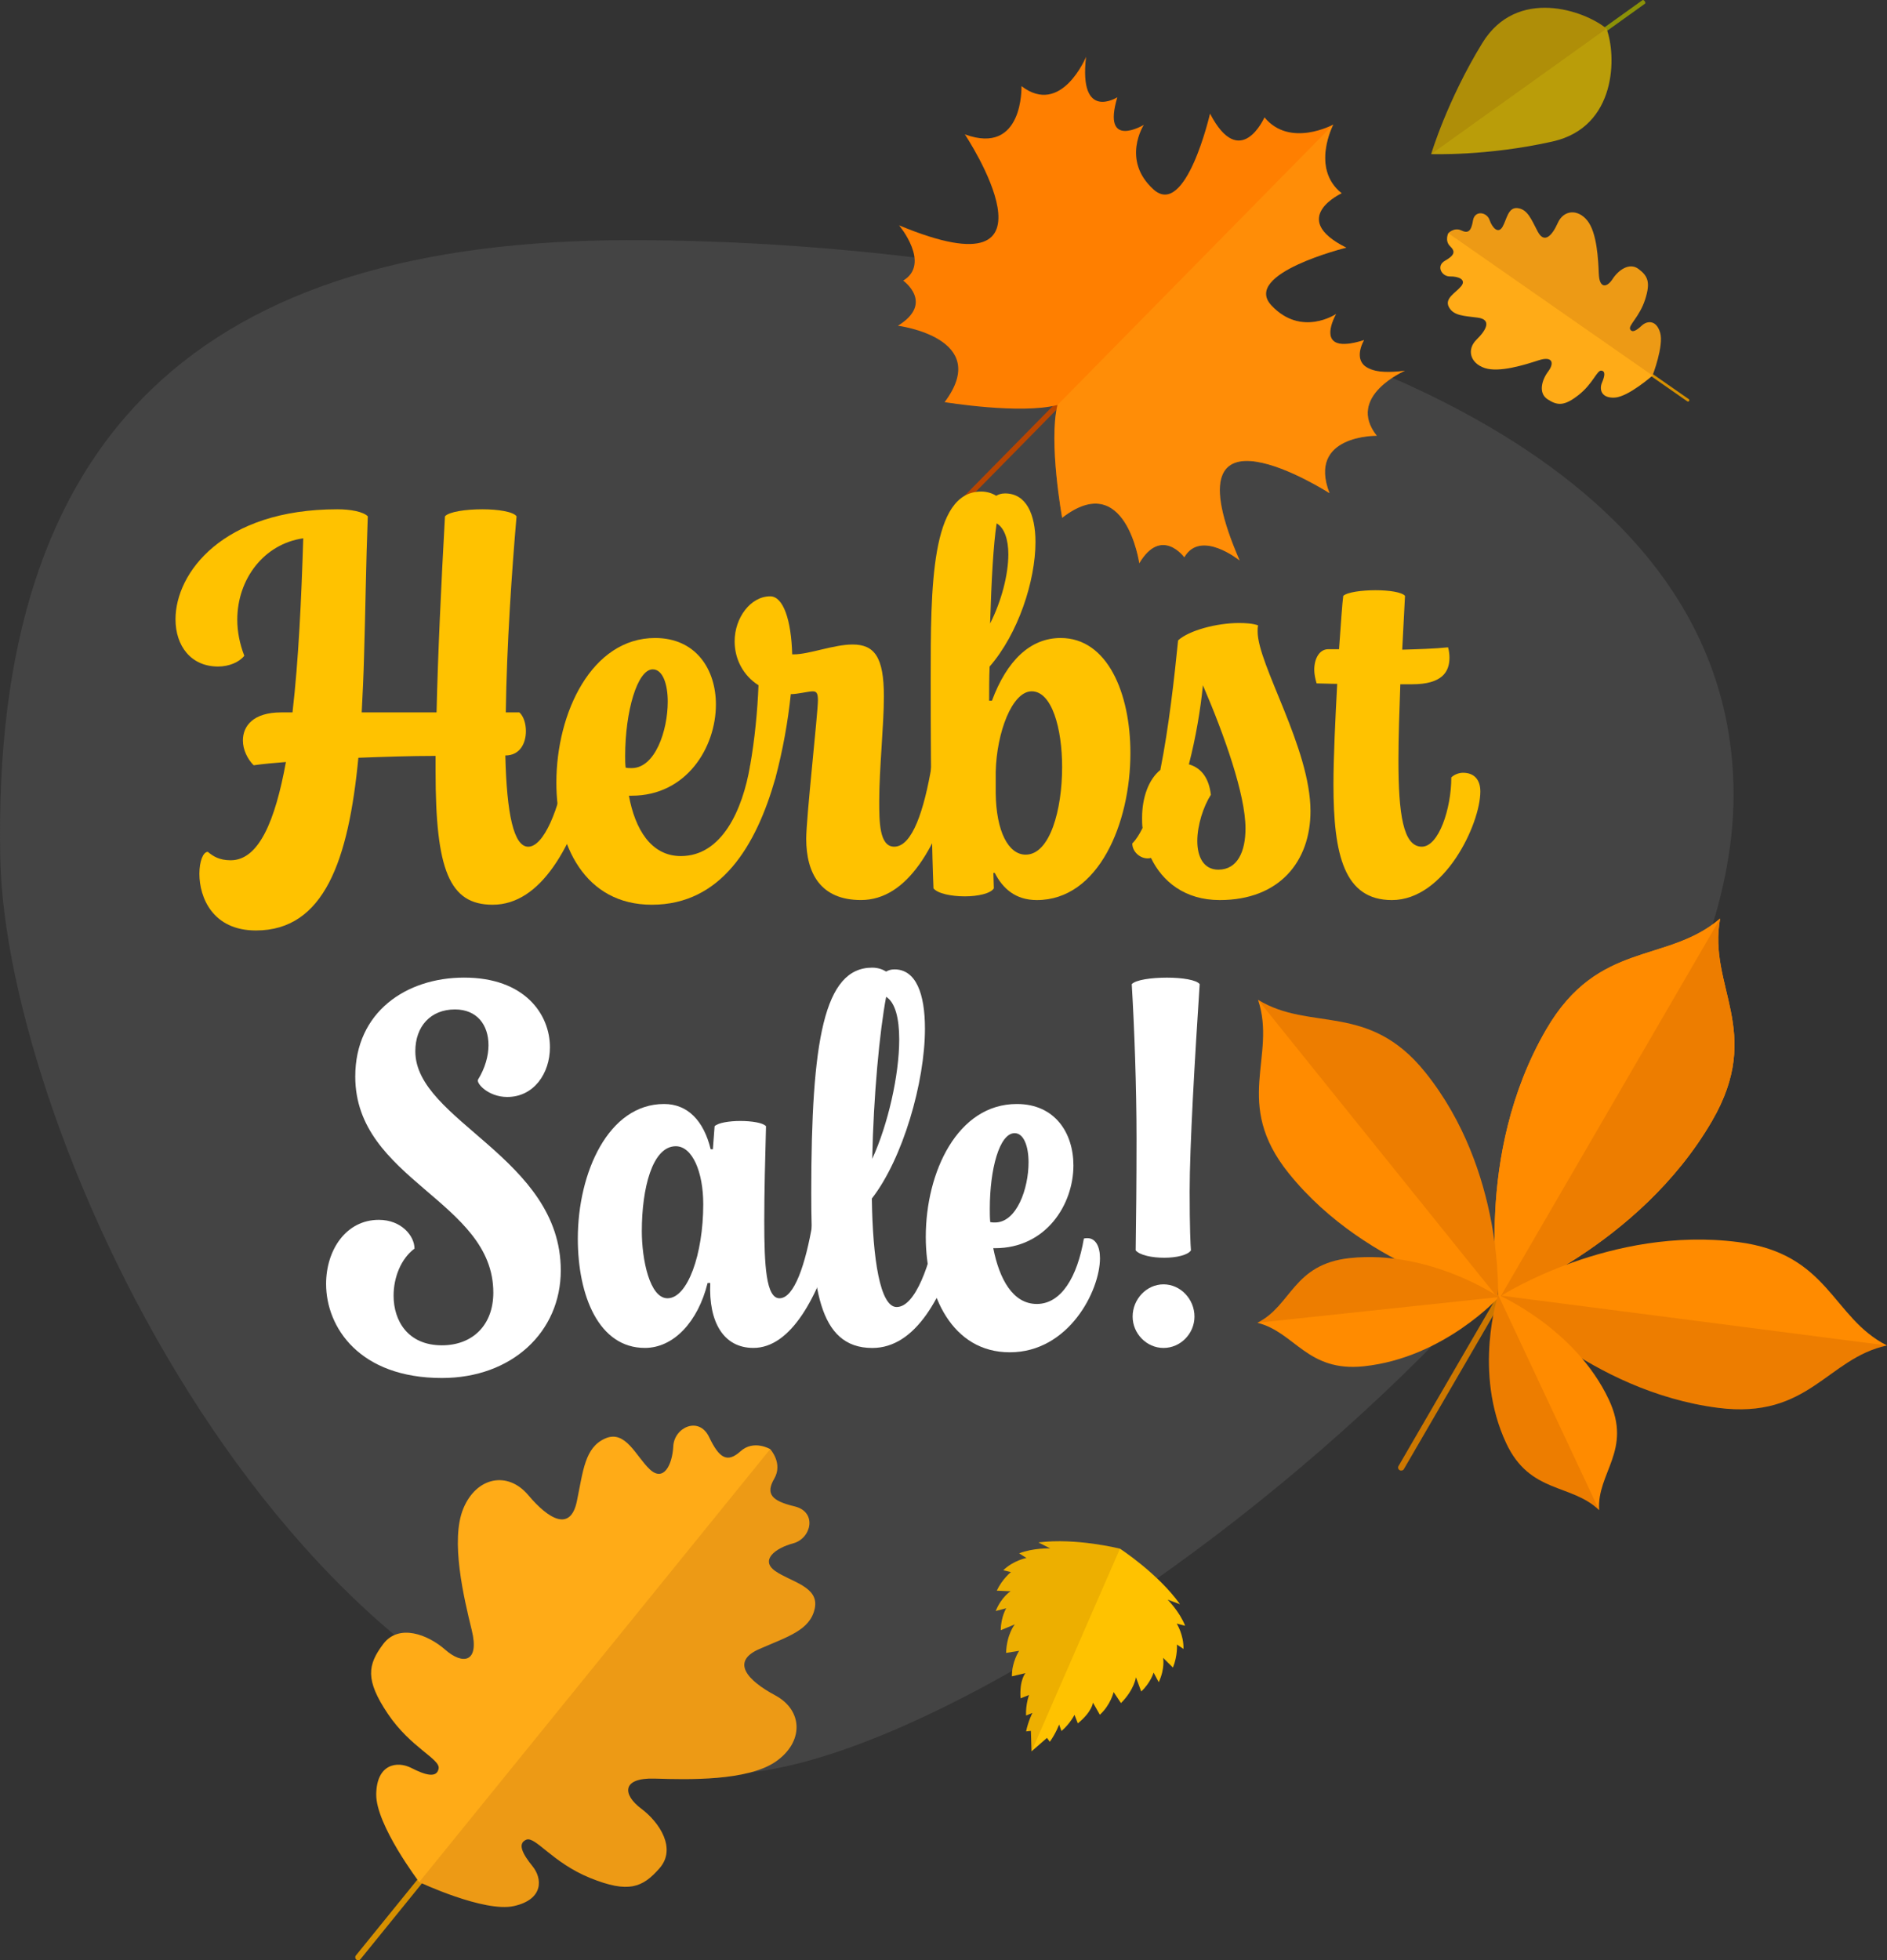
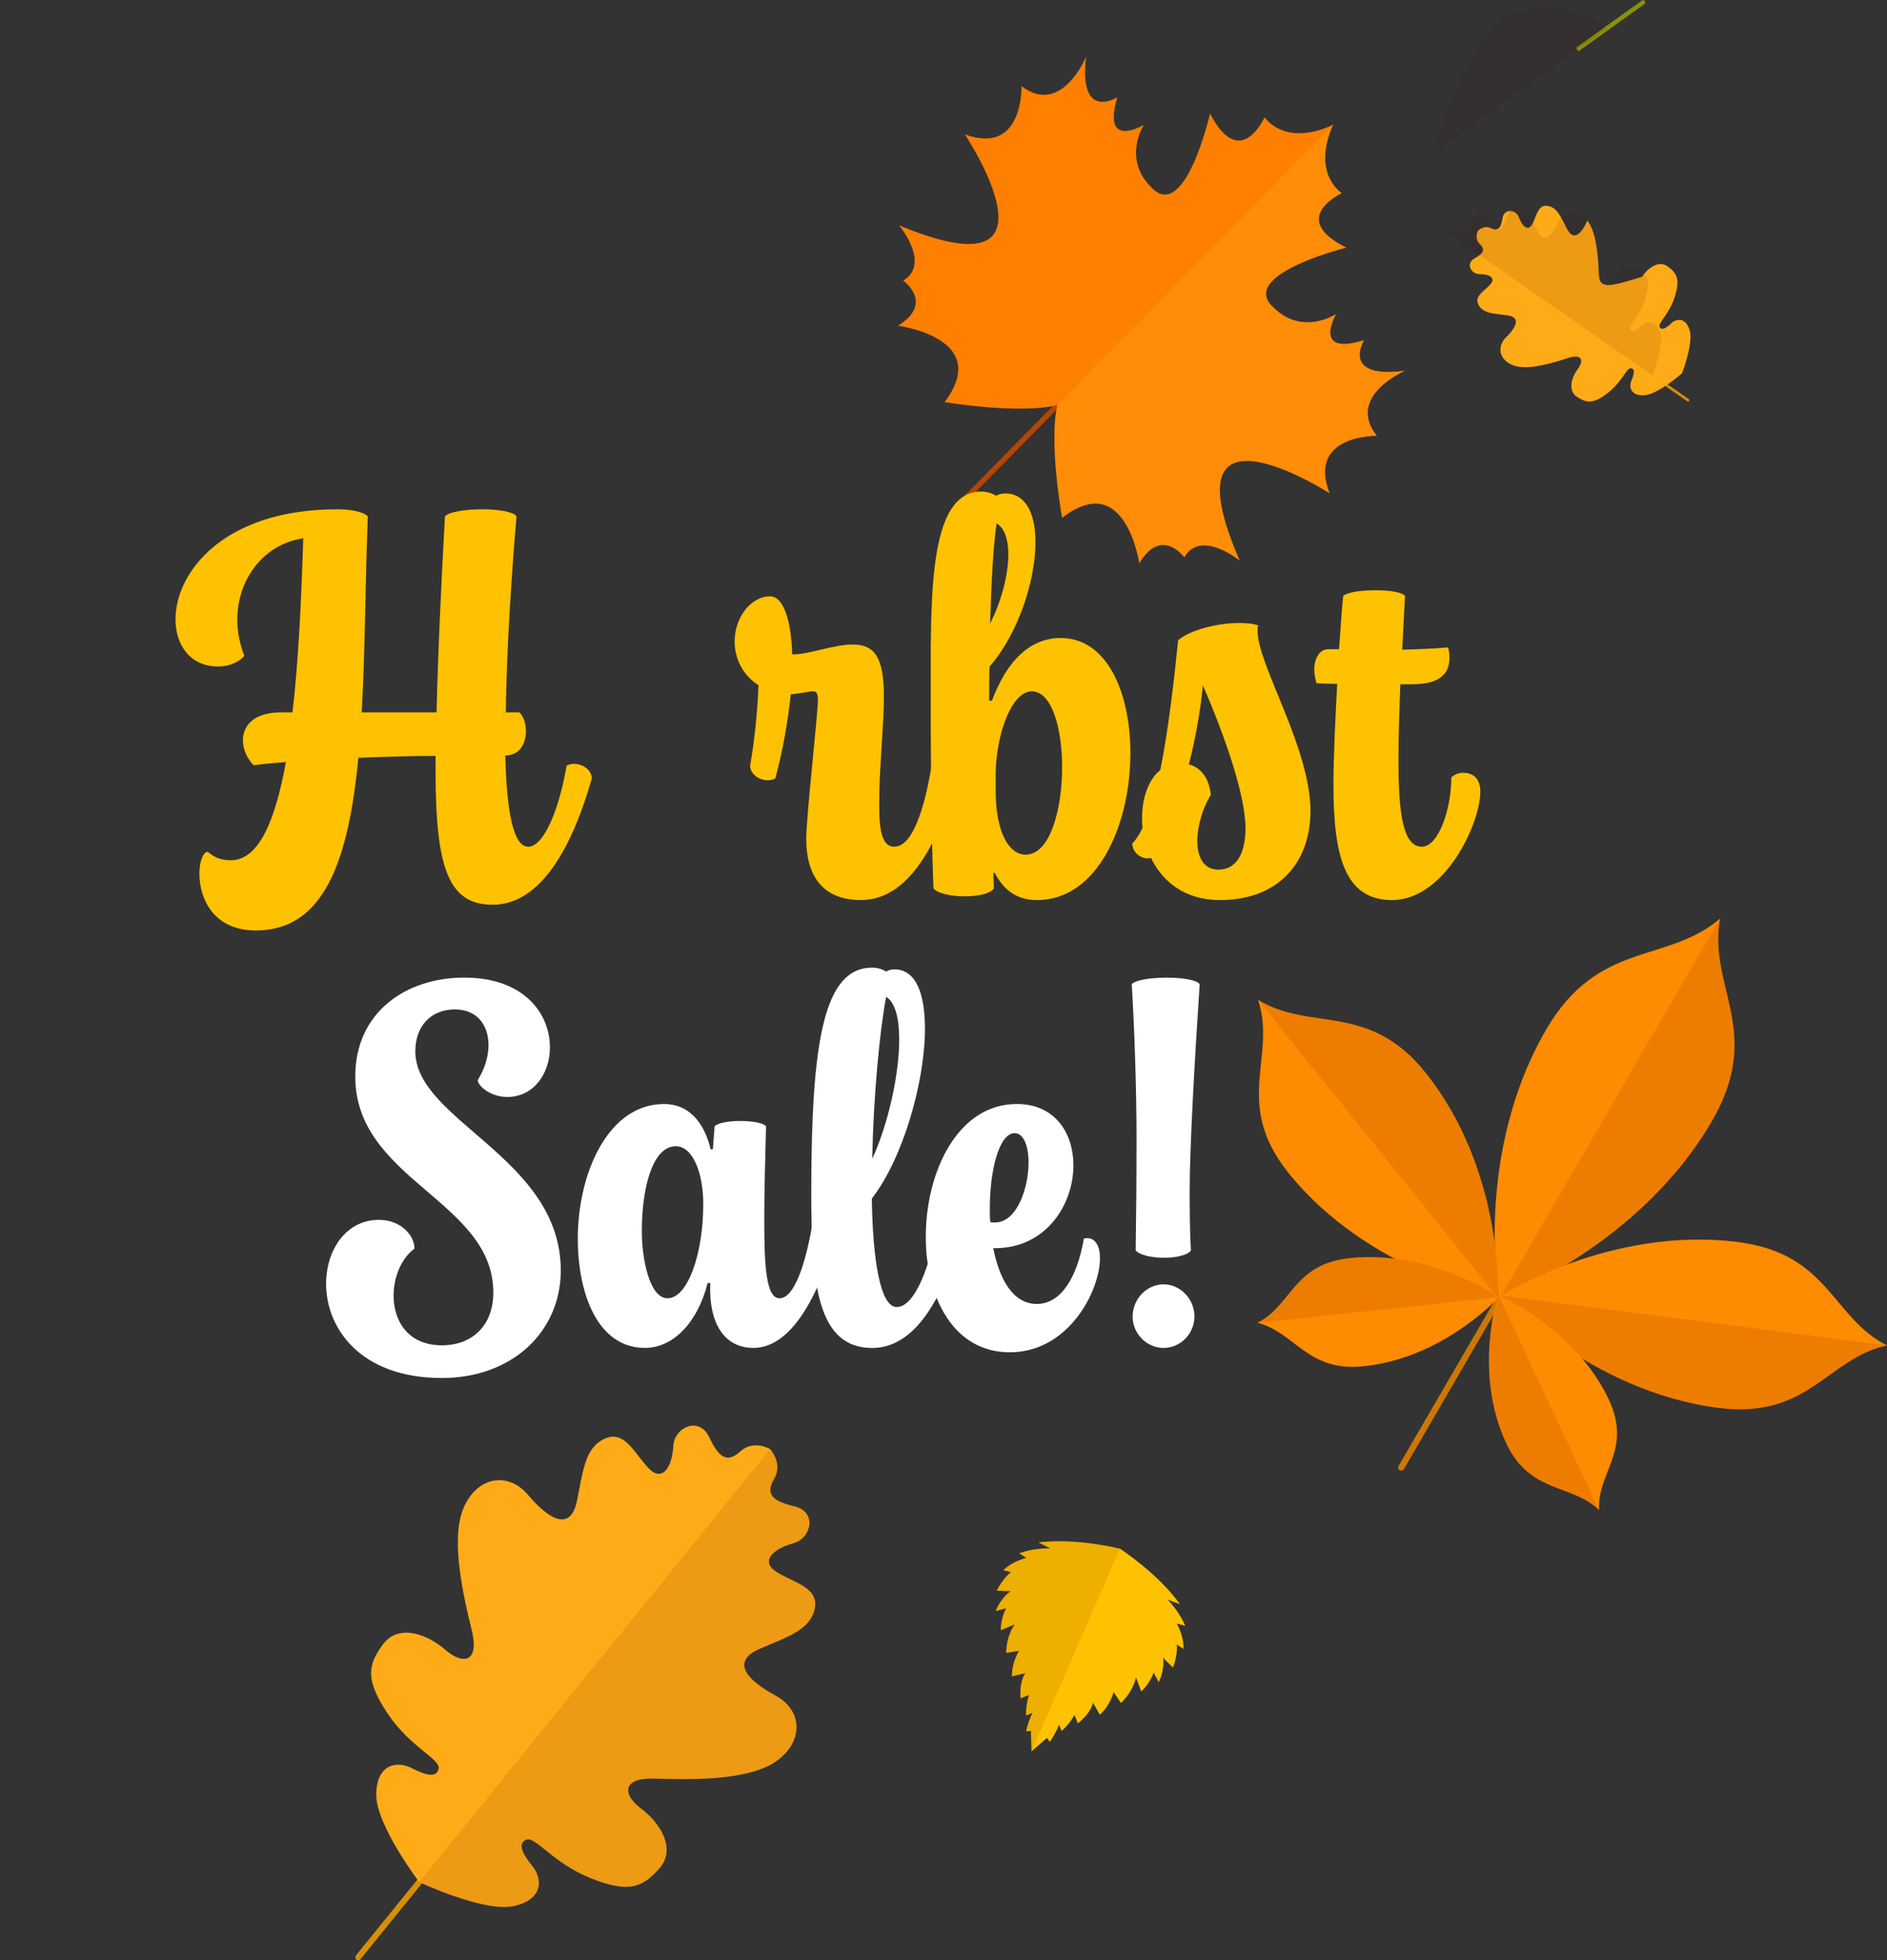
<svg xmlns="http://www.w3.org/2000/svg" xml:space="preserve" viewBox="0 0 594.69 617.61" y="0px" x="0px" id="Layer_1" version="1.1">
  <rect x="0" y="0" width="594.69" height="617.61" fill="#333333" stroke="none" />
  <g>
-     <path d="M546.33,250.42c0,134.67-239.73,312.93-320.7,308.35C91.17,551.18,1.92,357.48,0.09,270.55   C-2.75,135.91,63.97,75.66,198.64,75.66S546.33,115.75,546.33,250.42z" fill="#444444" />
    <g>
      <path d="M301.01,161.55c-0.32,0.32-0.84,0.33-1.16,0.01l0,0c-0.32-0.32-0.33-0.84-0.01-1.16l63.07-64.1    c0.32-0.32,0.84-0.33,1.16-0.01l0,0c0.32,0.32,0.33,0.84,0.01,1.16L301.01,161.55z" fill="#B84500" />
      <g>
        <path d="M419,155.39c-7.14-18.45,14.9-18.09,14.9-18.09c-9.85-12.44,8.89-20.5,8.89-20.5     c-20.48,2.7-12.9-9.65-12.9-9.65c-16.62,5.28-8.82-8.22-8.82-8.22s-10.92,7.38-20.37-2.68c-9.45-10.06,23.58-18.22,23.58-18.22     c-18.55-9.27-1.46-17.14-1.46-17.14c-9.86-7.84-2.63-21.65-2.63-21.65s-13.7,7.46-21.69-2.27c0,0-7.59,17.21-17.16-1.18     c0,0-7.62,33.16-17.84,23.87c-10.21-9.29-3.01-20.33-3.01-20.33s-13.37,8.02-8.36-8.69c0,0-12.22,7.78-9.86-12.74     c0,0-7.76,18.88-20.35,9.23c0,0,0.72,22.03-17.85,15.2c0,0,34.36,51.63-20.73,28.66c0,0,10.16,12.13,1.29,17.42     c0,0,9.96,7.06-1.65,14.22c0,0,29.9,3.83,14.71,24.07c0,0,23.93,3.94,35.57,0.9c-2.86,11.69,1.47,35.55,1.47,35.55     c19.99-15.52,24.31,14.32,24.31,14.32c6.97-11.73,14.19-1.88,14.19-1.88c5.15-8.95,17.44,1.01,17.44,1.01     C366.82,121.87,419,155.39,419,155.39z" fill="#FF7F00" />
        <path d="M333.28,127.59l86.92-88.35c0,0-7.24,13.82,2.63,21.65c0,0-17.09,7.87,1.46,17.14     c0,0-33.03,8.16-23.58,18.22c9.45,10.06,20.37,2.68,20.37,2.68s-7.8,13.5,8.82,8.22c0,0-7.58,12.35,12.9,9.65     c0,0-18.75,8.06-8.89,20.5c0,0-22.04-0.36-14.9,18.09c0,0-52.18-33.52-28.32,21.19c0,0-12.29-9.96-17.44-1.01     c0,0-7.22-9.85-14.19,1.88c0,0-4.31-29.84-24.31-14.32C334.75,163.13,330.42,139.27,333.28,127.59z" fill="#FFAB17" opacity="0.32" />
      </g>
    </g>
    <g>
      <path d="M532.22,125.76c0.19,0.13,0.23,0.39,0.1,0.58l0,0c-0.13,0.19-0.39,0.23-0.58,0.1l-15.72-10.95    c-0.19-0.13-0.23-0.39-0.1-0.58l0,0c0.13-0.19,0.39-0.23,0.58-0.1L532.22,125.76z" fill="#D69000" />
      <g>
-         <path d="M503.86,86.29c-0.19-4.73-0.6-13.02-3.61-16.78c-3.01-3.76-7.47-3.38-9.31,0.73     c-1.83,4.11-4.28,6.61-6.33,2.72c-2.05-3.88-3.16-6.96-6.27-7.38c-3.11-0.42-3.47,3.61-4.83,5.91c-1.36,2.3-3.22,0.3-4.09-2.21     c-0.87-2.51-4.66-3.09-5.2,0.18c-0.54,3.27-1.44,4.23-3.69,3.14c-2.25-1.09-4.1,0.87-4.1,0.87s-1.2,2.41,0.6,4.14     c1.81,1.73,1.22,2.91-1.66,4.55c-2.88,1.64-1.02,5,1.63,4.94c2.65-0.05,5.18,0.99,3.49,3.07c-1.68,2.08-5.35,3.81-3.87,6.58     c1.48,2.77,4.74,2.75,9.1,3.33c4.35,0.58,2.86,3.74-0.36,6.89c-3.22,3.15-2.03,7.46,2.54,8.98c4.57,1.52,12.49-0.97,16.99-2.43     c4.5-1.46,4.98,0.93,3.01,3.53s-3.22,6.79-0.16,8.77c3.06,1.98,5.21,2.2,9.75-1.37c4.55-3.57,5.79-7.86,7.18-7.68     c1.39,0.17,1.03,1.83,0.17,3.85c-0.85,2.02-0.24,4.9,4.06,4.65c4.3-0.25,11.89-6.94,11.89-6.94s3.64-9.43,2.39-13.56     c-1.25-4.12-4.16-3.69-5.77-2.19c-1.6,1.5-3.03,2.41-3.67,1.17c-0.64-1.24,2.95-3.89,4.72-9.39c1.77-5.5,0.82-7.44-2.09-9.62     c-2.91-2.19-6.41,0.45-8.17,3.19C506.45,90.64,504.05,91.02,503.86,86.29z" fill="#FFAB17" />
+         <path d="M503.86,86.29c-0.19-4.73-0.6-13.02-3.61-16.78c-1.83,4.11-4.28,6.61-6.33,2.72c-2.05-3.88-3.16-6.96-6.27-7.38c-3.11-0.42-3.47,3.61-4.83,5.91c-1.36,2.3-3.22,0.3-4.09-2.21     c-0.87-2.51-4.66-3.09-5.2,0.18c-0.54,3.27-1.44,4.23-3.69,3.14c-2.25-1.09-4.1,0.87-4.1,0.87s-1.2,2.41,0.6,4.14     c1.81,1.73,1.22,2.91-1.66,4.55c-2.88,1.64-1.02,5,1.63,4.94c2.65-0.05,5.18,0.99,3.49,3.07c-1.68,2.08-5.35,3.81-3.87,6.58     c1.48,2.77,4.74,2.75,9.1,3.33c4.35,0.58,2.86,3.74-0.36,6.89c-3.22,3.15-2.03,7.46,2.54,8.98c4.57,1.52,12.49-0.97,16.99-2.43     c4.5-1.46,4.98,0.93,3.01,3.53s-3.22,6.79-0.16,8.77c3.06,1.98,5.21,2.2,9.75-1.37c4.55-3.57,5.79-7.86,7.18-7.68     c1.39,0.17,1.03,1.83,0.17,3.85c-0.85,2.02-0.24,4.9,4.06,4.65c4.3-0.25,11.89-6.94,11.89-6.94s3.64-9.43,2.39-13.56     c-1.25-4.12-4.16-3.69-5.77-2.19c-1.6,1.5-3.03,2.41-3.67,1.17c-0.64-1.24,2.95-3.89,4.72-9.39c1.77-5.5,0.82-7.44-2.09-9.62     c-2.91-2.19-6.41,0.45-8.17,3.19C506.45,90.64,504.05,91.02,503.86,86.29z" fill="#FFAB17" />
        <path d="M503.86,86.29c-0.19-4.73-0.6-13.02-3.61-16.78c-3.01-3.76-7.47-3.38-9.31,0.73     c-1.83,4.11-4.28,6.61-6.33,2.72c-2.05-3.88-3.16-6.96-6.27-7.38c-3.11-0.42-3.47,3.61-4.83,5.91c-1.36,2.3-3.22,0.3-4.09-2.21     c-0.87-2.51-4.66-3.09-5.2,0.18c-0.54,3.27-1.44,4.23-3.69,3.14c-2.25-1.09-4.1,0.87-4.1,0.87l64.36,44.84     c0,0,3.64-9.43,2.39-13.56c-1.25-4.12-4.16-3.69-5.77-2.19c-1.6,1.5-3.03,2.41-3.67,1.17c-0.64-1.24,2.95-3.89,4.72-9.39     c1.77-5.5,0.82-7.44-2.09-9.62c-2.91-2.19-6.41,0.45-8.17,3.19C506.45,90.64,504.05,91.02,503.86,86.29z" fill="#4A0800" opacity="0.1" />
      </g>
    </g>
    <path d="M323.49,490.87c0,0-4.09,0.75-7.3,3.86l2.42,0.58c0,0-2.7,2.11-4.47,5.85l4.36,0.19c0,0-2.88,1.75-4.7,6.23   l3.32-0.88c0,0-1.71,2.81-1.72,6.91l4.43-1.83c0,0-2.54,3-2.76,8.99l4.12-0.66c0,0-2.35,3.49-2.28,8.04l4.27-1.01   c0,0-1.94,2.1-1.55,7.94l2.68-1.05c0,0-1.1,2.91-0.94,6.47l2.01-0.83c0,0-1.32,2.52-2,5.83l1.51-0.16l0.2,6.45l4.86-4.24l0.91,1.22   c1.96-2.75,2.92-5.43,2.92-5.43l0.75,2.04c2.72-2.3,4.1-5.09,4.1-5.09l1.05,2.68c4.55-3.69,4.77-6.54,4.77-6.54l2.17,3.82   c3.38-3.04,4.34-7.14,4.34-7.14l2.32,3.47c4.24-4.24,4.71-8.14,4.71-8.14l1.67,4.49c3-2.8,3.9-5.96,3.9-5.96l1.62,3.03   c2.05-4.38,1.37-7.68,1.37-7.68l3.11,3.07c1.54-3.84,1.25-7.25,1.25-7.25l2.07,1.38c0.1-4.47-2.13-7.98-2.13-7.98l2.65,0.68   c-1.75-4.46-5.51-8.22-5.51-8.22l3.89,1.43c-6.97-9.75-18.91-17.49-18.91-17.49s-13.8-3.49-25.68-1.97l3.69,1.88   c0,0-5.32-0.2-9.78,1.55L323.49,490.87z" fill="#FFC200" />
    <path d="M323.49,490.87c0,0-4.09,0.75-7.3,3.86l2.42,0.58c0,0-2.7,2.11-4.47,5.85l4.36,0.19   c0,0-2.88,1.75-4.7,6.23l3.32-0.88c0,0-1.71,2.81-1.72,6.91l4.43-1.83c0,0-2.54,3-2.76,8.99l4.12-0.66c0,0-2.35,3.49-2.28,8.04   l4.27-1.01c0,0-1.94,2.1-1.55,7.94l2.68-1.05c0,0-1.1,2.91-0.94,6.47l2.01-0.83c0,0-1.32,2.52-2,5.83l1.51-0.16l0.2,6.45   l27.86-63.85c0,0-13.8-3.49-25.68-1.97l3.69,1.88c0,0-5.32-0.2-9.78,1.55L323.49,490.87z" fill="#4A0800" opacity="0.1" />
    <g>
      <path d="M442.44,462.86c-0.26,0.45-0.86,0.61-1.33,0.35l0,0c-0.47-0.26-0.64-0.84-0.38-1.29l34.72-59.75    c0.26-0.45,0.86-0.61,1.33-0.35l0,0c0.47,0.26,0.64,0.84,0.38,1.29L442.44,462.86z" fill="#CC7700" />
      <path d="M542.1,289.4c-16.8,14.36-38.4,6.71-54.82,34.97c-23.07,39.71-14.81,84.87-14.81,84.87    s44.01-16.37,67.08-56.07C555.97,324.9,538.12,310.81,542.1,289.4z" fill="#FF8B00" />
      <g>
-         <path d="M542.1,289.4c-16.8,14.36-38.4,6.71-54.82,34.97c-23.07,39.71-14.81,84.87-14.81,84.87     s44.01-16.37,67.08-56.07C555.97,324.9,538.12,310.81,542.1,289.4z" fill="#FF8B00" />
        <path d="M542.1,289.4l-69.63,119.84c0,0,44.01-16.37,67.08-56.07     C555.97,324.9,538.12,310.81,542.1,289.4z" fill="#4A0800" opacity="0.1" />
      </g>
      <g>
        <g>
          <g>
            <path d="M396.47,315.01c6.02,17.93-8.16,32.49,9.67,54.64c25.05,31.13,65.95,39.31,65.95,39.31       s2.07-40.06-22.98-71.19C431.27,315.62,413.02,325.13,396.47,315.01z" fill="#FF8B00" />
            <path d="M396.47,315.01l75.61,93.95c0,0,2.07-40.06-22.98-71.19       C431.27,315.62,413.02,325.13,396.47,315.01z" fill="#4A0800" opacity="0.1" />
          </g>
          <g>
            <path d="M396.26,416.76c11.91,2.97,15.64,15.61,33.6,13.7c25.23-2.68,42.55-21.8,42.55-21.8       s-21.78-14.96-47.01-12.28C407.44,398.3,407.08,411.38,396.26,416.76z" fill="#FF8B00" />
            <path d="M396.26,416.76l76.14-8.1c0,0-21.78-14.96-47.01-12.28       C407.44,398.3,407.08,411.38,396.26,416.76z" fill="#4A0800" opacity="0.1" />
          </g>
        </g>
        <g>
          <g>
            <path d="M594.69,423.91c-17.36-8.74-18.21-28.87-46.87-32.57c-40.27-5.2-74.67,16.88-74.67,16.88       s28.01,30.14,68.28,35.34C570.08,447.25,575.76,427.97,594.69,423.91z" fill="#FF8B00" />
            <path d="M594.69,423.91l-121.54-15.69c0,0,28.01,30.14,68.28,35.34       C570.08,447.25,575.76,427.97,594.69,423.91z" fill="#4A0800" opacity="0.1" />
          </g>
          <g>
            <path d="M503.97,475.8c-0.78-11.8,10.57-18.8,3.07-34.8c-10.54-22.48-34.89-33.03-34.89-33.03       s-8.01,24.27,2.54,46.74C482.19,470.71,495.25,467.35,503.97,475.8z" fill="#FF8B00" />
            <path d="M503.97,475.8l-31.82-67.83c0,0-8.01,24.27,2.54,46.74       C482.19,470.71,495.25,467.35,503.97,475.8z" fill="#4A0800" opacity="0.1" />
          </g>
        </g>
      </g>
    </g>
    <g>
      <path d="M113.61,617.27c-0.32,0.4-0.91,0.46-1.31,0.14l0,0c-0.4-0.32-0.46-0.91-0.14-1.31l27.02-33.32    c0.32-0.4,0.91-0.46,1.31-0.14l0,0c0.4,0.32,0.46,0.91,0.14,1.31L113.61,617.27z" fill="#D69000" />
      <g>
        <path d="M206.36,560.37c10.6,0.34,29.17,0.78,38.06-5.32c8.89-6.1,8.77-16.13-0.11-20.9     c-8.88-4.77-14.05-10.64-5.04-14.59c9.01-3.94,16.05-5.92,17.5-12.8c1.46-6.88-7.5-8.33-12.41-11.75     c-4.91-3.42-0.13-7.23,5.61-8.76c5.74-1.53,7.66-9.91,0.44-11.64c-7.22-1.73-9.21-3.9-6.4-8.75c2.81-4.85-1.28-9.29-1.28-9.29     s-5.19-3.08-9.35,0.67c-4.16,3.75-6.7,2.25-9.89-4.45c-3.18-6.71-10.99-3.1-11.3,2.84c-0.31,5.93-3.05,11.4-7.42,7.3     c-4.36-4.1-7.63-12.56-14.06-9.71c-6.43,2.85-6.91,10.14-8.91,19.77c-2,9.63-8.82,5.79-15.31-1.92     c-6.5-7.71-16.34-5.75-20.47,4.21c-4.14,9.96,0.13,28.04,2.66,38.34c2.52,10.3-2.89,10.96-8.36,6.15     c-5.47-4.81-14.64-8.31-19.55-1.79c-4.91,6.52-5.76,11.26,1.47,22c7.23,10.74,16.6,14.21,15.99,17.27     c-0.61,3.07-4.24,2-8.62-0.24c-4.37-2.23-10.91-1.34-11.04,8.3c-0.13,9.64,13.55,27.67,13.55,27.67s20.47,9.66,29.88,7.54     c9.41-2.12,8.93-8.7,5.84-12.51c-3.09-3.82-4.89-7.15-2.01-8.38c2.87-1.23,8.21,7.22,20.21,12.07c12,4.85,16.47,3.04,21.83-3.11     c5.36-6.15,0.05-14.39-5.79-18.75C196.23,565.47,195.76,560.03,206.36,560.37z" fill="#FFAB17" />
        <path d="M206.36,560.37c10.6,0.34,29.17,0.78,38.06-5.32c8.89-6.1,8.77-16.13-0.11-20.9     c-8.88-4.77-14.05-10.64-5.04-14.59c9.01-3.94,16.05-5.92,17.5-12.8c1.45-6.88-7.5-8.33-12.41-11.75     c-4.91-3.42-0.13-7.23,5.61-8.76c5.74-1.53,7.66-9.91,0.44-11.64c-7.22-1.73-9.21-3.9-6.4-8.75c2.81-4.85-1.28-9.29-1.28-9.29     l-110.6,136.4c0,0,20.47,9.66,29.88,7.54c9.41-2.12,8.93-8.7,5.84-12.51c-3.09-3.82-4.89-7.15-2.01-8.38     c2.87-1.23,8.21,7.22,20.2,12.07c12,4.85,16.47,3.04,21.83-3.11c5.36-6.15,0.05-14.39-5.79-18.75     C196.23,565.47,195.76,560.03,206.36,560.37z" fill="#4A0800" opacity="0.1" />
      </g>
    </g>
    <g>
      <g>
        <path d="M102.77,404.51c0-10.71,6.31-20.18,16.61-20.18c7.14,0,11.25,5.08,11.25,9.06     c-4.25,3.16-6.59,9.06-6.59,14.82c0,7.96,4.53,15.65,15.23,15.65c9.61,0,16.2-6.31,16.2-16.61c0-28.96-43.51-35.41-43.51-68.08     c0-20.31,16.06-31.16,34.31-31.16c19.08,0,27.04,11.53,27.04,21.96c0,8.23-5.08,15.65-13.45,15.65c-6.04,0-9.88-4.39-9.2-5.49     c2.2-3.57,3.29-7.41,3.29-10.84c0-6.31-3.57-11.25-10.57-11.25c-7.69,0-12.49,5.35-12.49,13.18c0,21.96,45.84,33.49,45.84,69.04     c0,19.35-15.37,33.9-37.47,33.9C113.34,434.16,102.77,418.24,102.77,404.51z" fill="#FFFFFF" />
        <path d="M182.1,390.24c0-20.73,9.61-42.41,27.18-42.41c7.41,0,12.49,5.22,14.69,14.27h0.69l0.55-7.27     c1.1-1.1,4.67-1.65,8.1-1.65c3.57,0,7.14,0.55,8.1,1.65c-0.27,10.02-0.55,20.73-0.55,29.92c0,13.86,0.55,24.29,4.8,24.29     c4.67,0,8.24-10.84,10.43-23.75c0.69-0.41,1.37-0.55,2.2-0.55c2.47,0,5.08,1.65,5.22,4.25c-5.63,19.76-14.27,35.69-26.08,35.69     c-9.47,0-14.14-8.23-13.59-20.45H223c-3.02,12.22-10.71,20.45-19.76,20.45C188.69,424.69,182.1,408.22,182.1,390.24z      M221.63,379.39c0-10.16-3.43-18.25-8.65-18.25c-7.41,0-10.71,13.31-10.71,26.76c0,8.92,2.47,21.14,8.1,21.14     C216.69,409.04,221.63,395.18,221.63,379.39z" fill="#FFFFFF" />
        <path d="M255.67,375.83c0-48.04,3.98-70.96,19.22-70.96c1.78,0,3.29,0.55,4.39,1.24     c0.69-0.41,1.51-0.69,2.61-0.69c6.86,0,9.61,7.82,9.61,18.67c0,16.88-7,41.04-16.74,53.53c0.27,19.08,2.61,34.18,7.82,34.18     c5.9,0,10.71-13.59,12.9-26.49c0.69-0.41,1.37-0.55,2.2-0.55c2.47,0,5.08,1.65,5.22,4.25c-5.63,19.76-14.41,35.69-28,35.69     C257.72,424.69,255.67,405.06,255.67,375.83z M279.27,314.06c-2.06,10.84-3.98,31.16-4.39,51.06     c4.94-10.71,8.51-26.35,8.51-37.61C283.39,320.92,282.16,315.85,279.27,314.06z" fill="#FFFFFF" />
        <path d="M291.76,389.69c0-20.45,10.02-41.86,28.69-41.86c12.08,0,17.84,9.2,17.84,19.35     c0,12.35-8.65,26.08-24.71,26.08c-0.14,0-0.41,0-0.55,0c1.92,9.75,6.18,17.57,13.73,17.57c7.69,0,12.76-8.51,14.82-20.59     c0.41-0.14,0.82-0.14,1.1-0.14c2.61,0,3.98,2.61,3.98,6.31c0,10.29-9.88,29.65-28.41,29.65     C300.13,426.06,291.76,408.22,291.76,389.69z M312.07,385.02c0.55,0.14,0.96,0.14,1.51,0.14c6.86,0,10.57-10.71,10.57-18.94     c0-5.08-1.51-9.2-4.39-9.2c-4.8,0-7.82,11.39-7.82,23.74C311.94,382.14,311.94,383.65,312.07,385.02z" fill="#FFFFFF" />
        <path d="M357.91,393.94c0.14-9.47,0.27-21.69,0.27-35.27c0-16.06-0.69-35-1.51-48.59     c1.23-1.37,6.18-2.06,11.12-2.06c4.67,0,9.33,0.69,10.29,2.06c-1.51,22.92-3.16,51.06-3.16,65.33c0,11.67,0.27,16.88,0.41,18.53     c-0.96,1.51-4.67,2.33-8.37,2.33C362.99,396.28,359.15,395.45,357.91,393.94z M356.95,414.81c0-5.49,4.39-10.16,9.74-10.16     c5.35,0,9.75,4.67,9.75,10.16c0,5.35-4.39,9.88-9.75,9.88C361.35,424.69,356.95,420.16,356.95,414.81z" fill="#FFFFFF" />
      </g>
    </g>
    <g>
      <path d="M62.84,275.32c0-3.98,1.18-6.93,2.65-6.93c1.62,1.33,3.54,2.65,7.22,2.65c8.85,0,14.01-12.39,17.4-30.96    c-3.69,0.29-7.08,0.59-10.17,1.03c-1.92-1.92-3.39-4.87-3.39-7.81c0-4.57,3.24-8.85,12.09-8.85h3.54    c1.92-16.51,2.8-35.83,3.39-54.85c-12.39,1.77-20.79,12.83-20.79,25.66c0,3.69,0.74,7.52,2.21,11.35    c-1.62,2.06-4.87,3.39-8.26,3.39c-8.55,0-13.42-6.49-13.42-14.89c0-14.6,14.89-34.65,51.02-34.65c4.13,0,8.11,0.74,9.58,2.21    c-0.59,15.19-0.74,30.08-1.18,44.09c-0.15,6.05-0.44,11.94-0.74,17.69h23.59c0.44-18.87,1.47-40.4,2.65-61.78    c1.33-1.47,6.63-2.21,11.8-2.21c4.87,0,9.73,0.74,10.76,2.21c-1.47,16.96-3.1,40.69-3.39,61.78h4.28c1.33,1.18,2.06,3.54,2.06,5.9    c0,3.69-1.77,7.67-6.49,7.67c0.44,18.43,2.65,28.75,7.22,28.75c4.87,0,9.73-11.65,12.09-25.51c0.74-0.44,1.47-0.59,2.36-0.59    c2.65,0,5.46,1.77,5.6,4.57c-6.05,21.23-15.92,39.81-31.26,39.81c-13.71,0-17.99-11.06-17.99-42.02c0-1.62,0-3.24,0-4.87    c-7.96,0-16.37,0.29-24.33,0.59c-3.1,32.29-10.76,54.41-32.29,54.41C66.97,293.16,62.84,282.69,62.84,275.32z" fill="#FFC200" />
-       <path d="M175.34,246.57c0-22.12,11.21-45.56,31.11-45.56c12.98,0,19.17,10.03,19.17,20.94    c0,13.56-9.29,28.75-26.54,28.75c-0.29,0-0.59,0-0.88,0c1.92,10.47,6.93,19.02,16.37,19.02c12.98,0,19.46-14.6,21.82-28.46    c0.74-0.44,1.47-0.59,2.36-0.59c2.65,0,5.46,1.77,5.6,4.57c-6.04,21.23-17.1,39.81-38.93,39.81    C184.34,285.05,175.34,266.33,175.34,246.57z M197.17,241.85c0.59,0.15,1.18,0.15,1.92,0.15c7.37,0,11.35-11.8,11.35-20.94    c0-5.6-1.62-10.17-4.72-10.17c-4.87,0-8.7,13.27-8.7,27.28C197.02,239.35,197.02,240.67,197.17,241.85z" fill="#FFC200" />
      <path d="M254.08,264.26c0-6.63,3.69-39.66,3.69-43.64c0-2.21-0.44-2.8-1.62-2.8c-1.47,0-4.72,0.88-6.93,0.88    c-0.88,8.55-2.51,17.69-4.87,26.54c-0.74,0.44-1.47,0.59-2.36,0.59c-2.65,0-5.46-1.77-5.6-4.57c1.47-8.26,2.36-17.55,2.65-25.36    c-4.87-3.1-7.52-8.26-7.52-13.86c0-7.37,5.01-14.16,11.21-14.16c4.13,0,6.64,7.52,6.93,18.28h0.59c4.72,0,12.53-3.1,18.43-3.1    c6.93,0,9.88,3.98,9.88,16.37c0,8.99-1.47,22.85-1.47,32.88c0,6.49,0,14.45,4.72,14.45c5.75,0,9.44-11.65,11.8-25.51    c0.74-0.44,1.47-0.59,2.36-0.59c2.65,0,5.46,1.77,5.6,4.57c-6.05,21.23-15.48,38.34-30.23,38.34    C258.65,283.58,254.08,275.18,254.08,264.26z" fill="#FFC200" />
      <path d="M313.5,275.03h-0.44l0.15,4.87c-1.03,1.62-5.01,2.51-9.14,2.51c-4.28,0-8.55-0.88-9.88-2.51    c-0.44-10.91-0.88-29.19-0.88-65.76c0-29.05,0-59.27,15.92-59.27c1.92,0,3.54,0.59,4.72,1.33c0.74-0.44,1.62-0.74,2.8-0.74    c6.63,0,9.58,6.49,9.58,15.33c0,12.24-5.46,28.9-14.45,39.22c-0.15,3.39-0.15,7.08-0.15,10.76h0.88    c4.72-12.68,12.09-19.76,21.67-19.76c14.74,0,21.97,17.4,21.97,36.27c0,22.12-10.03,46.3-29.49,46.3    C319.98,283.58,316,279.89,313.5,275.03z M314.09,164.89c-1.03,6.78-1.62,17.55-2.06,31.55c3.54-6.93,5.75-15.33,5.75-21.82    C317.77,170.05,316.59,166.36,314.09,164.89z M334.73,241.7c0-12.24-3.24-23.89-9.58-23.89c-6.19,0-11.06,12.98-11.35,25.36v6.78    c0.15,11.94,3.98,19.32,9.44,19.32C330.9,269.28,334.73,255.12,334.73,241.7z" fill="#FFC200" />
      <path d="M362.74,270.31c-2.8,0.74-5.9-1.62-5.9-4.57c1.18-1.18,2.21-2.8,3.24-4.87c-0.15-1.03-0.15-2.21-0.15-3.24    c0-6.34,2.06-12.09,5.75-15.04c2.65-13.27,4.42-29.05,5.6-40.84c3.39-3.1,12.09-5.46,19.17-5.46c2.21,0,4.42,0.15,6.04,0.74    c-0.15,0.59-0.15,1.33-0.15,1.92c0,10.47,16.66,36.71,16.66,56.62c0,15.78-9.73,28.01-28.6,28.01    C373.36,283.58,366.28,277.68,362.74,270.31z M383.97,274c6.05,0,8.55-5.75,8.55-12.98c0-10.62-6.63-29.34-13.42-45.12    c-0.74,7.52-2.21,16.37-4.42,24.92c4.13,1.18,6.34,4.57,6.93,9.58c-2.36,3.69-4.28,9.58-4.28,14.6    C377.34,269.87,379.25,274,383.97,274z" fill="#FFC200" />
      <path d="M420.24,247.16c0-8.55,0.59-20.64,1.18-31.7c-2.36,0-4.57-0.15-6.49-0.15c-0.44-1.47-0.74-2.95-0.74-4.28    c0-3.54,1.62-6.49,4.42-6.49c0.88,0,2.06,0,3.39,0c0.59-8.26,1.03-14.74,1.33-16.81c1.33-1.18,5.9-1.77,10.17-1.77    c4.28,0,8.26,0.59,9.29,1.77c-0.29,5.6-0.59,11.21-0.88,16.96c5.01-0.15,10.17-0.29,14.45-0.74c0.29,1.03,0.44,2.21,0.44,3.24    c0,4.42-2.21,8.4-11.8,8.4c-1.03,0-2.36,0-3.69,0c-0.29,8.4-0.59,16.51-0.59,23.89c0,16.96,1.47,27.28,7.37,27.28    c5.31,0,9.29-11.94,9.29-21.82c0.88-0.88,2.36-1.47,3.69-1.47c3.54,0,5.46,2.21,5.46,5.9c0,10.17-11.21,34.21-27.87,34.21    C423.64,283.58,420.24,269.42,420.24,247.16z" fill="#FFC200" />
    </g>
    <g>
      <path d="M517.64,0.04c0.17-0.12,0.48,0.03,0.69,0.34l0,0c0.22,0.3,0.26,0.65,0.1,0.77l-20.74,14.85    c-0.17,0.12-0.48-0.03-0.69-0.34l0,0c-0.22-0.3-0.26-0.65-0.1-0.77L517.64,0.04z" fill="#8B9107" />
      <g>
-         <path d="M467.15,13.57c-11.07,18.04-16.12,34.98-16.12,34.98s17.66,0.68,38.31-3.98     c20.36-4.59,20.11-27.25,16.94-35.56C499.43,3.33,478.06-4.22,467.15,13.57z" fill="#BA9D09" />
        <path d="M467.15,13.57c-11.07,18.04-16.12,34.98-16.12,34.98l55.25-39.54     C499.43,3.33,478.06-4.22,467.15,13.57z" fill="#4A0800" opacity="0.1" />
      </g>
    </g>
  </g>
</svg>